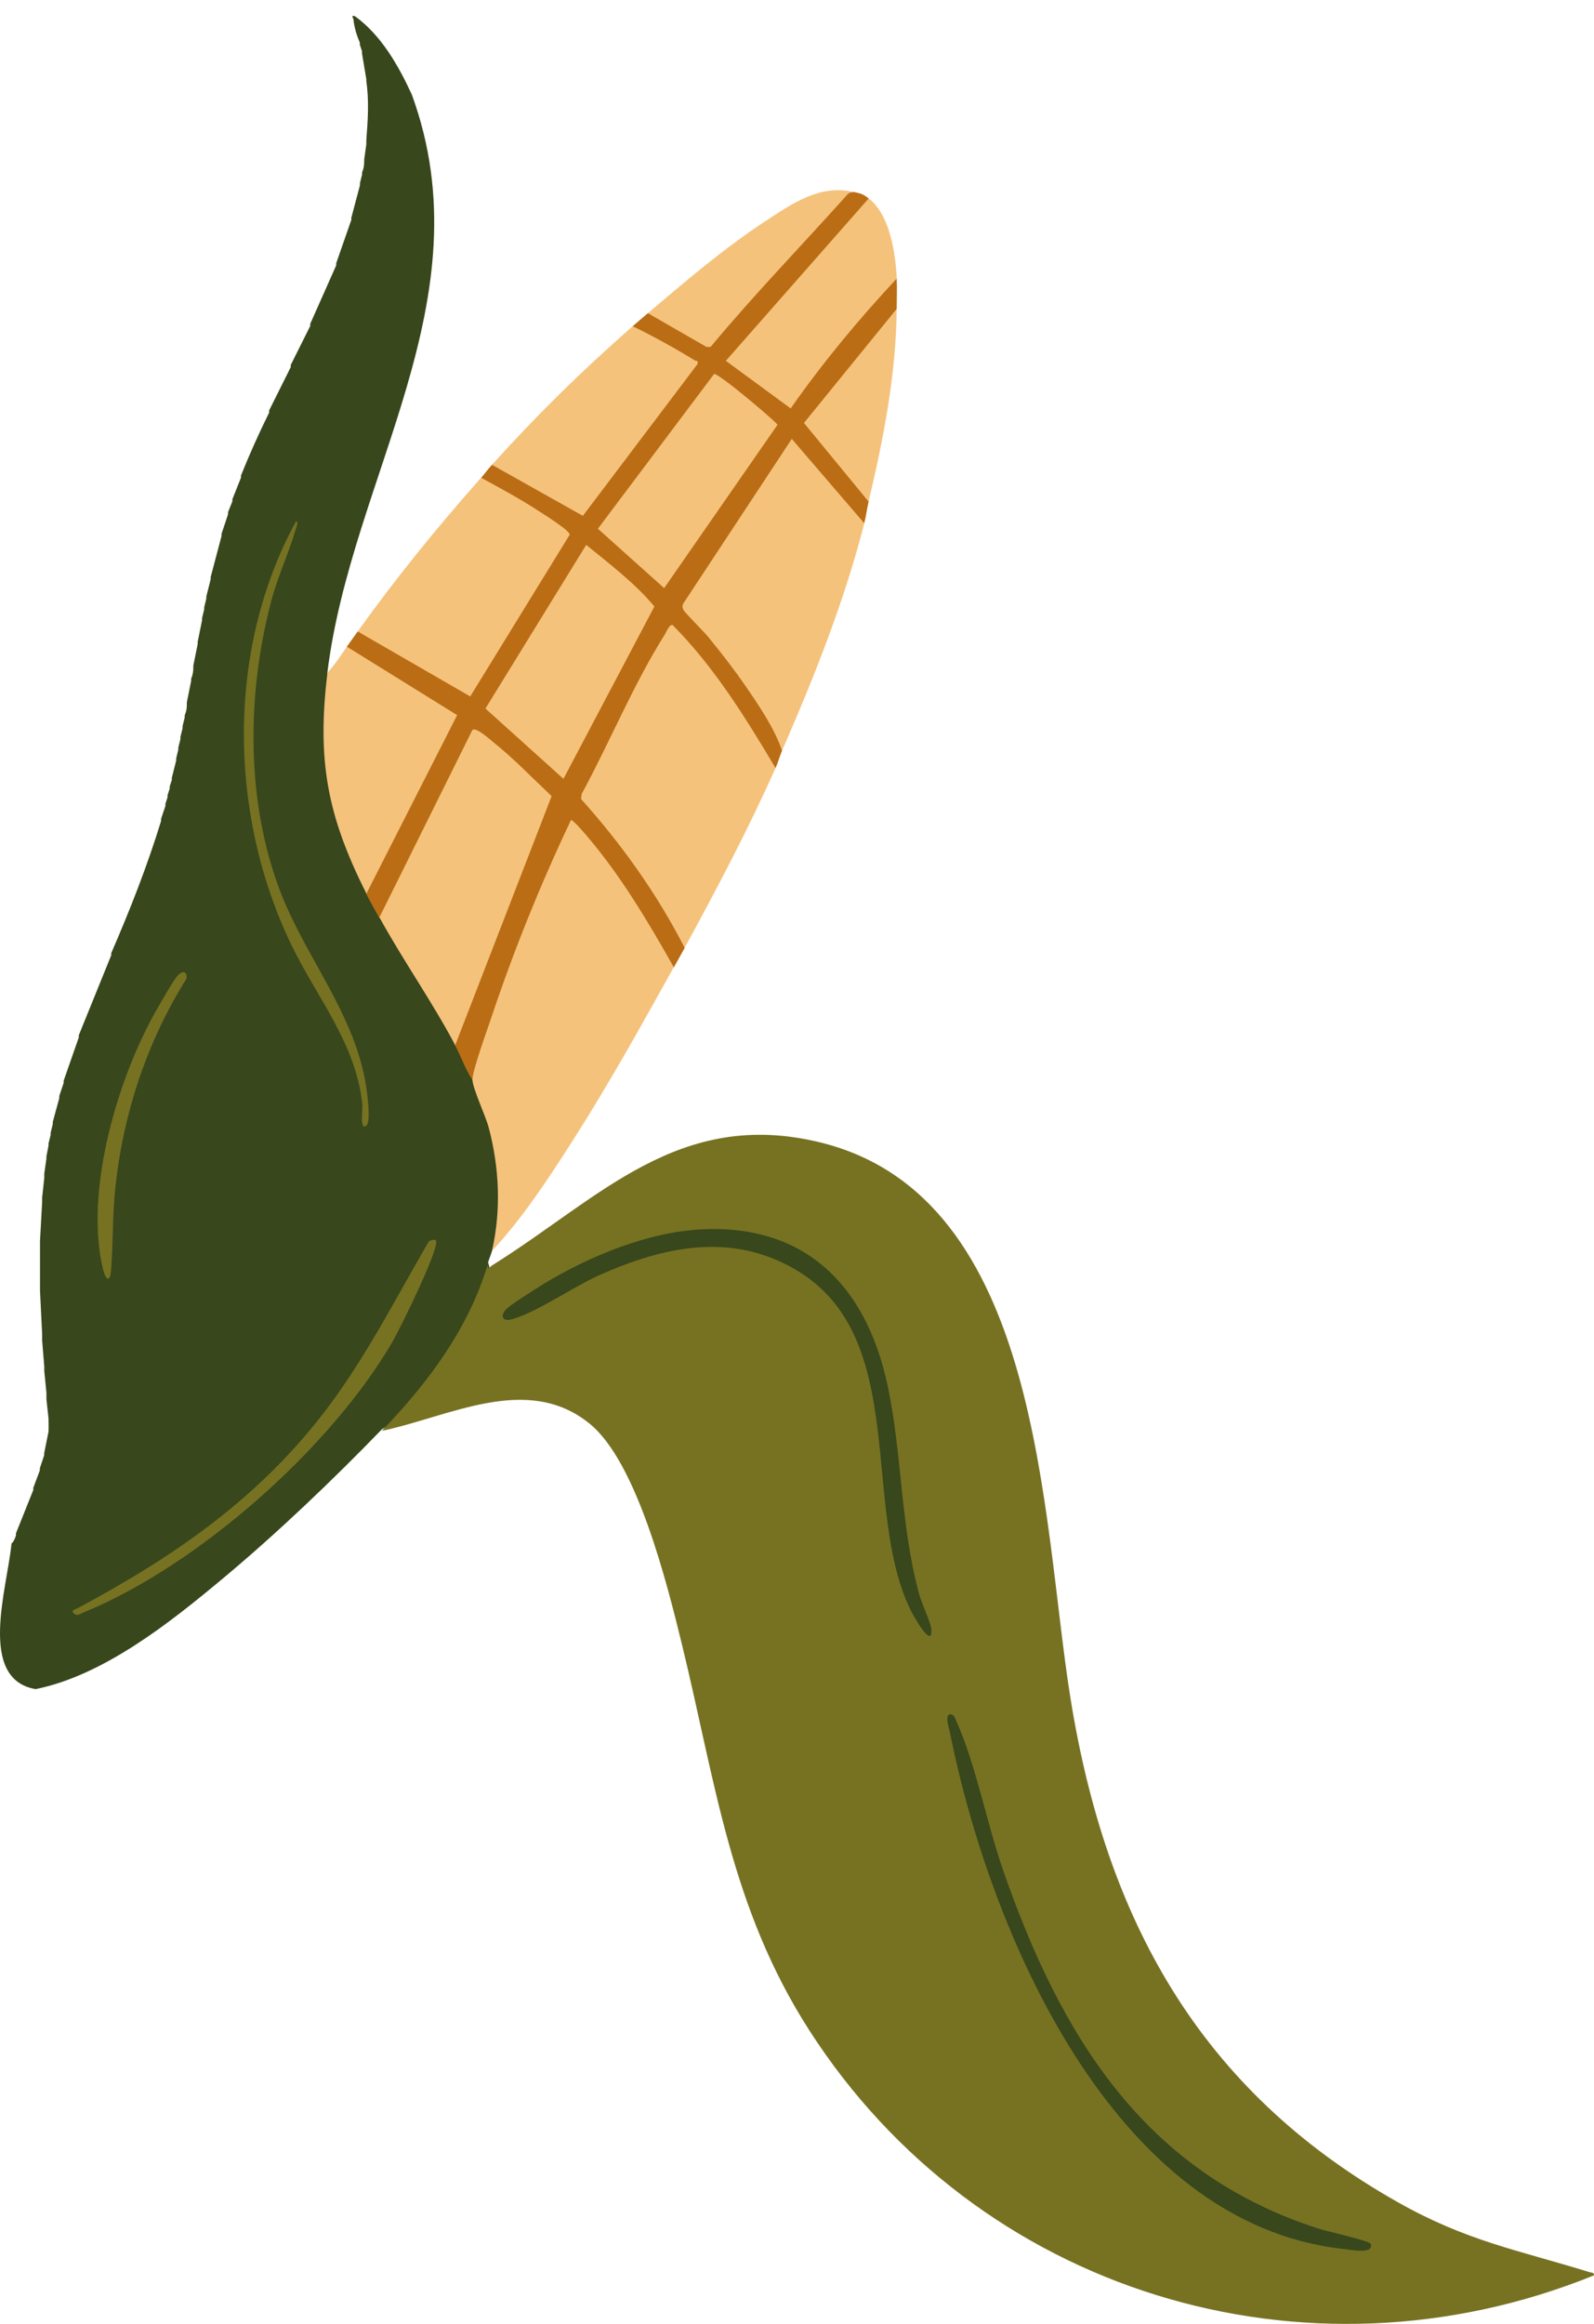
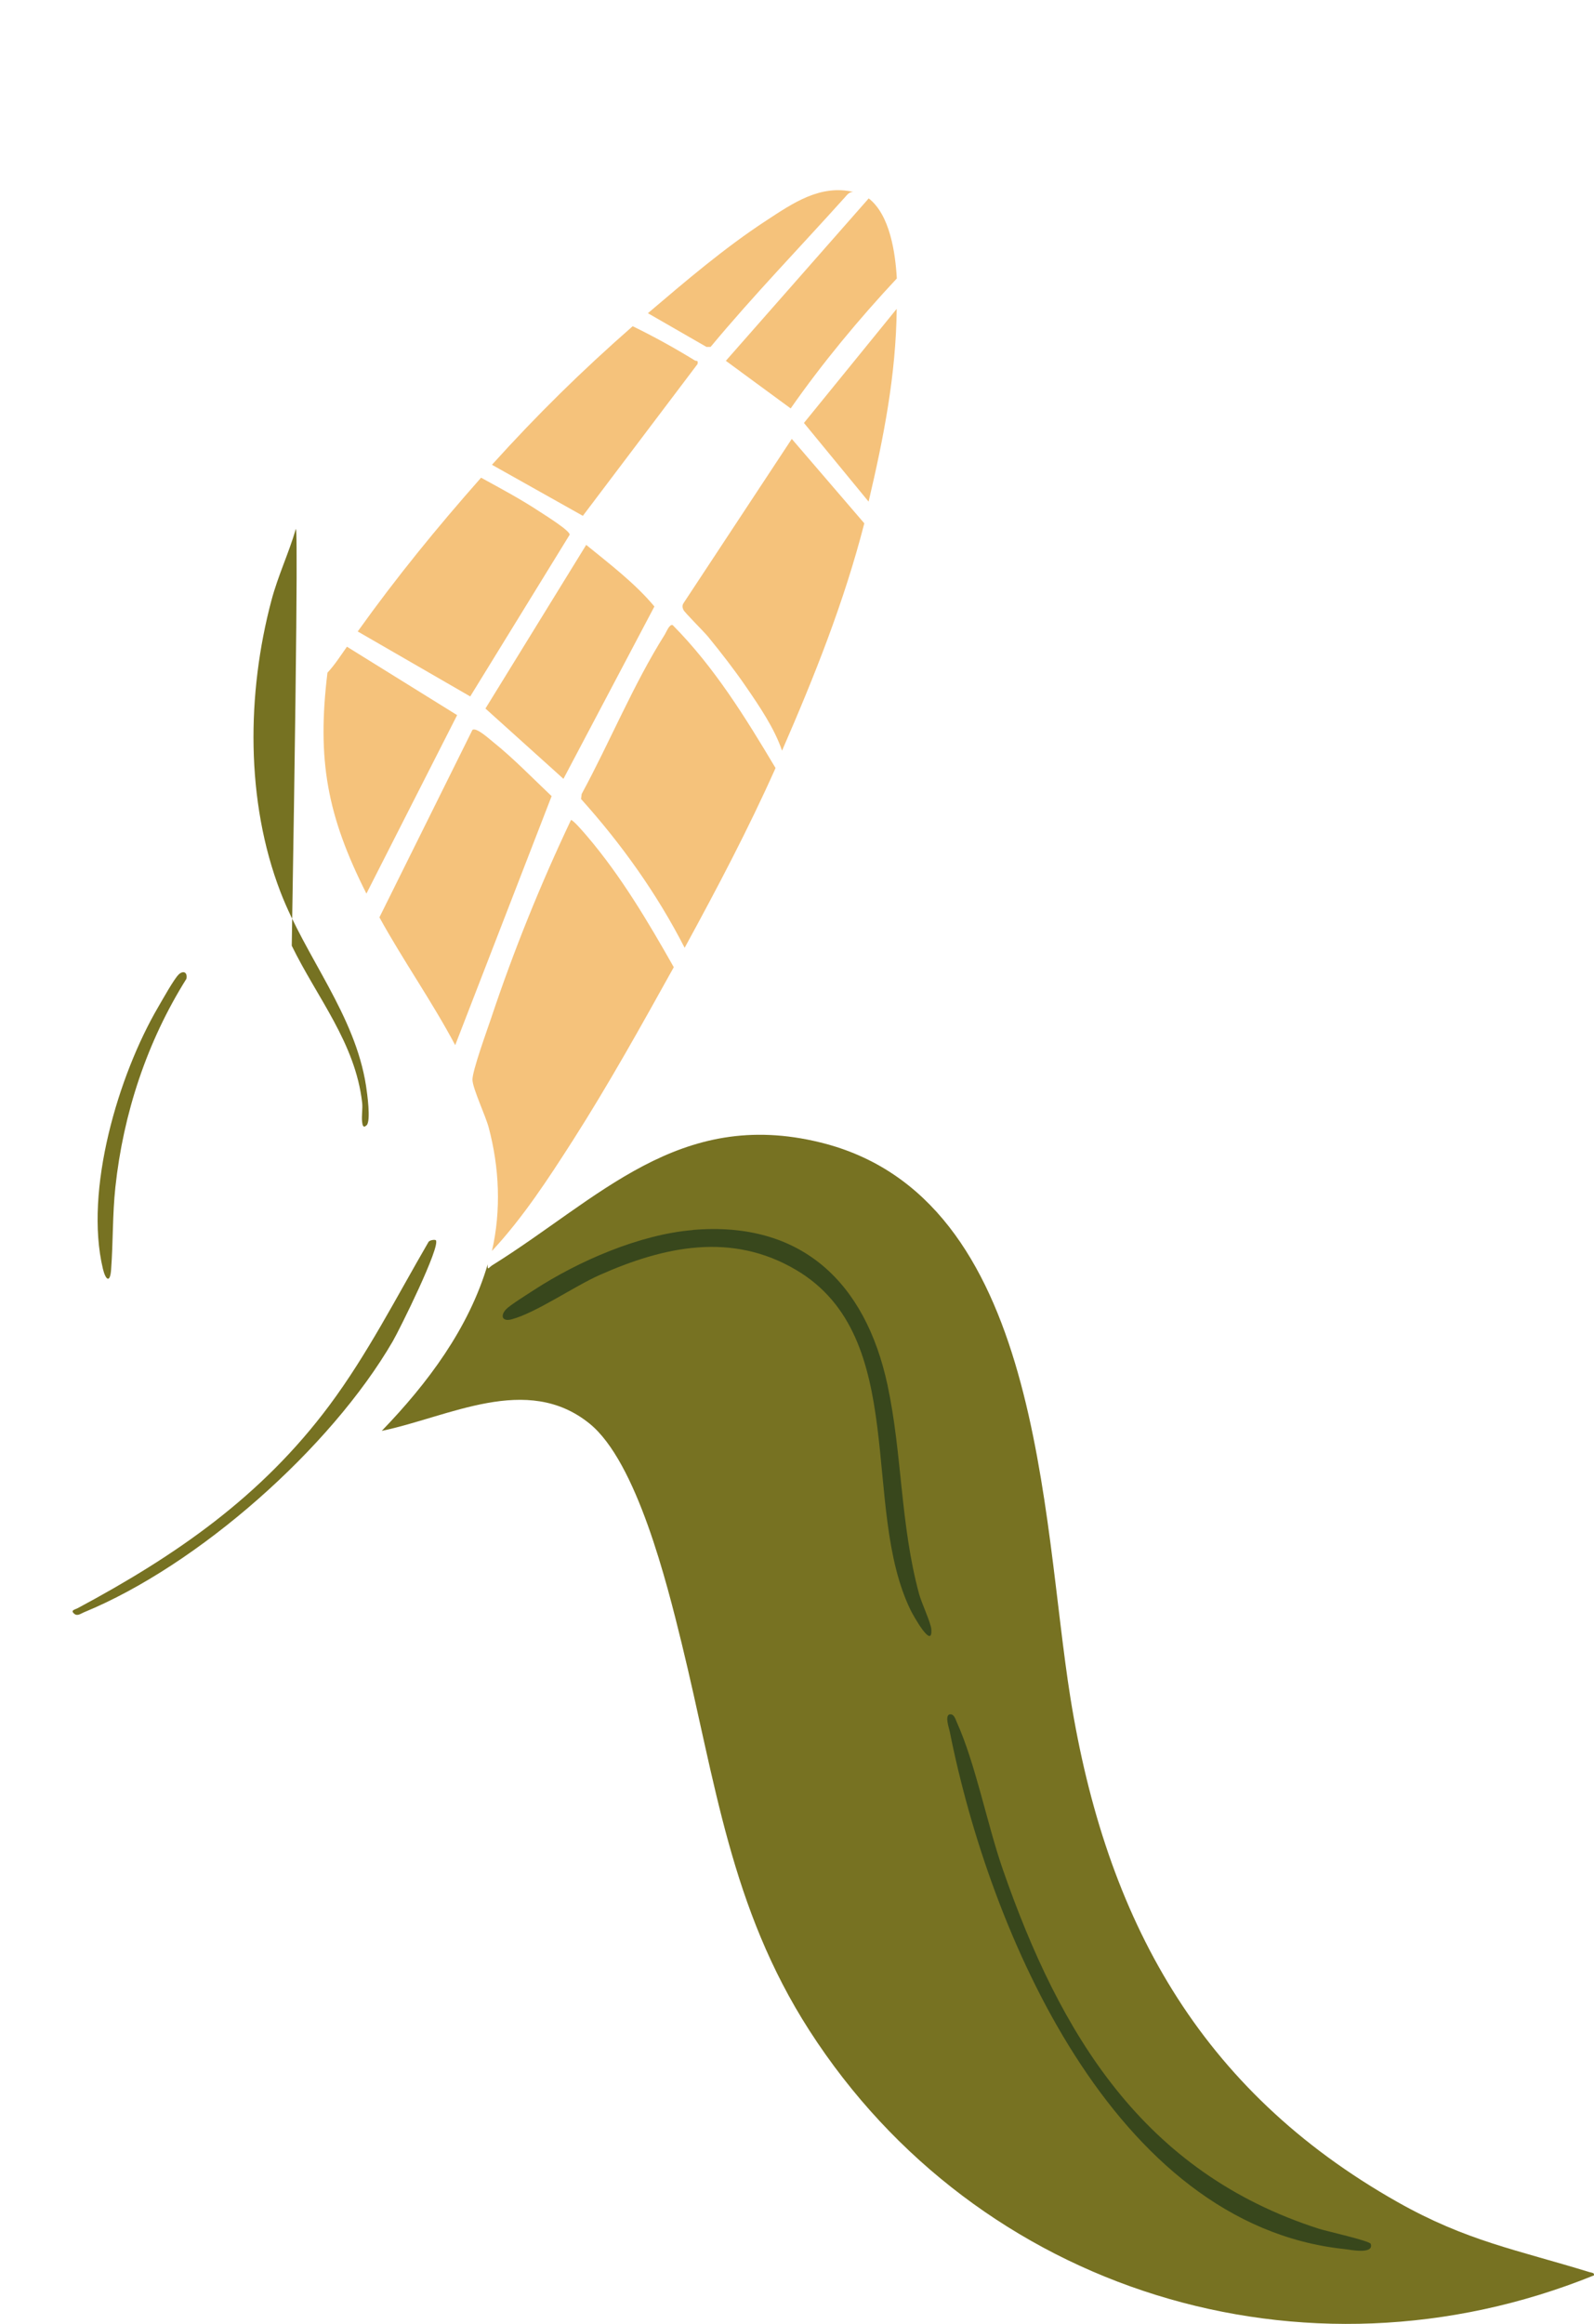
<svg xmlns="http://www.w3.org/2000/svg" fill="none" viewBox="0 0 70 102" height="102" width="70">
-   <path fill="#38471C" d="M22.058 52.469C22.049 50.633 21.577 49.087 20.949 47.465C20.927 47.403 20.828 47.394 20.748 47.398C20.672 46.886 20.485 46.066 19.986 45.879L19.951 45.545C19.046 43.798 18.035 42.109 16.921 40.478L16.658 40.269C16.738 39.841 16.488 39.391 16.087 39.222L16.074 38.772C14.644 36.031 14.104 33.028 14.519 29.962L14.376 29.53C15.423 20.93 21.381 13.159 18.084 4.149C17.495 2.875 16.751 1.565 15.611 0.727C15.481 0.66 15.437 0.705 15.517 0.821C15.553 1.177 15.651 1.525 15.802 1.868C15.807 1.899 15.798 1.93 15.802 1.961L15.896 2.246C15.9 2.278 15.891 2.309 15.896 2.34L16.087 3.481C16.087 3.512 16.087 3.543 16.087 3.574C16.212 4.403 16.154 5.294 16.087 6.141C16.087 6.203 16.087 6.266 16.087 6.332L15.994 6.996C15.994 7.028 15.994 7.059 15.994 7.09C15.994 7.259 15.967 7.415 15.9 7.567C15.9 7.598 15.905 7.629 15.9 7.66L15.807 8.039C15.802 8.07 15.811 8.102 15.807 8.133L15.428 9.559C15.419 9.59 15.437 9.625 15.428 9.652L14.764 11.555C14.755 11.582 14.773 11.622 14.764 11.648L13.623 14.215C13.61 14.242 13.637 14.282 13.623 14.309L12.768 16.02C12.754 16.046 12.781 16.087 12.768 16.113L11.819 18.016C11.805 18.043 11.832 18.083 11.819 18.11C11.373 19.014 10.959 19.932 10.584 20.868C10.575 20.895 10.593 20.935 10.584 20.961L10.206 21.91C10.197 21.942 10.214 21.977 10.206 22.004L10.014 22.481C10.009 22.512 10.018 22.548 10.014 22.574L9.729 23.43C9.724 23.461 9.733 23.497 9.729 23.523L9.252 25.328C9.247 25.359 9.252 25.39 9.252 25.422L9.06 26.184C9.056 26.215 9.065 26.246 9.06 26.277L8.967 26.656C8.962 26.687 8.971 26.718 8.967 26.75L8.873 27.128C8.873 27.16 8.873 27.191 8.873 27.222L8.682 28.171C8.682 28.202 8.682 28.233 8.682 28.265L8.49 29.214C8.49 29.245 8.49 29.276 8.49 29.307C8.49 29.477 8.463 29.633 8.396 29.784C8.396 29.815 8.396 29.846 8.396 29.878L8.205 30.827C8.2 30.858 8.209 30.889 8.205 30.92C8.209 31.09 8.178 31.25 8.111 31.397C8.107 31.428 8.116 31.459 8.111 31.491L8.018 31.869C8.013 31.901 8.022 31.932 8.018 31.963L7.924 32.342C7.92 32.373 7.929 32.404 7.924 32.435L7.83 32.814C7.826 32.845 7.835 32.877 7.83 32.908L7.737 33.286C7.737 33.318 7.737 33.349 7.737 33.38L7.545 34.142C7.541 34.173 7.55 34.209 7.545 34.236L7.452 34.521C7.447 34.552 7.456 34.588 7.452 34.614L7.358 34.9C7.354 34.931 7.363 34.966 7.358 34.993L7.265 35.278C7.26 35.309 7.269 35.341 7.265 35.372L7.073 35.942C7.069 35.973 7.077 36.009 7.073 36.036C6.467 38.01 5.709 39.939 4.885 41.833C4.876 41.86 4.894 41.9 4.885 41.926L3.459 45.442C3.45 45.469 3.468 45.509 3.459 45.536L2.795 47.438C2.791 47.47 2.8 47.501 2.795 47.532L2.604 48.102C2.599 48.134 2.608 48.165 2.604 48.196L2.318 49.243C2.314 49.274 2.323 49.31 2.318 49.337L2.225 49.715C2.22 49.747 2.229 49.778 2.225 49.809L2.131 50.188C2.131 50.219 2.131 50.25 2.131 50.281L2.038 50.758C2.038 50.789 2.038 50.821 2.038 50.852L1.944 51.516C1.944 51.578 1.944 51.64 1.944 51.707L1.851 52.563C1.851 52.625 1.851 52.688 1.851 52.754L1.757 54.465C1.757 55.192 1.757 55.923 1.757 56.653L1.851 58.556C1.851 58.65 1.851 58.748 1.851 58.841L1.944 59.982C1.944 60.044 1.944 60.107 1.944 60.174L2.038 61.123C2.038 61.216 2.038 61.314 2.038 61.408L2.131 62.263C2.131 62.45 2.14 62.647 2.131 62.834L1.94 63.783C1.935 63.814 1.944 63.845 1.94 63.876L1.748 64.447C1.744 64.478 1.757 64.514 1.748 64.54L1.463 65.302C1.454 65.334 1.472 65.369 1.463 65.396L0.701 67.299C0.692 67.325 0.71 67.365 0.701 67.392C0.643 67.579 0.576 67.691 0.505 67.749C0.327 69.674 -1.01 73.697 1.565 74.138C4.569 73.532 7.501 71.189 9.782 69.286C12.162 67.303 14.617 64.959 16.773 62.731L17.34 62.41C18.289 61.381 19.189 60.289 19.933 59.1C20.352 58.431 21.568 56.31 21.492 55.651C21.483 55.571 21.461 55.49 21.434 55.41C21.488 55.223 21.586 55.005 21.626 54.84C22.085 54.131 22.085 53.231 22.081 52.402L22.058 52.469Z" />
  <path fill="#777222" d="M21.417 55.477C21.399 55.807 21.466 55.629 21.617 55.535C26.309 52.612 29.812 48.619 36.023 50.143C45.786 52.536 45.733 66.581 47.007 74.522C48.562 84.213 52.657 91.731 61.377 96.654C64.407 98.365 66.609 98.744 69.808 99.729C69.897 99.756 70.026 99.747 69.995 99.871C57.291 105.014 42.939 100.611 35.546 89.124C32.066 83.714 31.42 78.193 29.932 72.115C29.295 69.518 27.967 64.153 25.881 62.477C23.132 60.263 19.715 62.192 16.765 62.803C18.774 60.722 20.592 58.302 21.421 55.481L21.417 55.477Z" />
-   <path fill="#BA6D14" d="M37.48 8.422C37.792 8.494 37.877 8.498 38.144 8.708L38.242 8.881L32.178 15.77C32.975 16.421 33.813 17.058 34.691 17.673C35.916 15.908 37.266 14.202 38.741 12.638C38.826 12.549 38.928 12.477 39.035 12.41C39.142 12.344 39.258 12.281 39.378 12.228C39.401 12.66 39.378 13.123 39.378 13.56L39.218 14.059L35.564 18.551L38.082 21.643L38.144 22.017C38.073 22.32 38.037 22.646 37.952 22.966L37.752 23.024L34.789 19.58L30.163 26.602C31.839 28.372 33.242 30.346 34.383 32.529L34.343 32.952C34.241 33.184 34.174 33.451 34.058 33.714L33.822 33.567C32.565 31.464 31.126 29.499 29.508 27.672C28.145 30.06 26.884 32.502 25.716 34.998C27.218 36.753 28.844 38.803 29.945 40.973C29.99 41.062 30.016 41.169 30.034 41.276C30.052 41.383 30.061 41.494 30.065 41.61C29.909 41.895 29.749 42.181 29.589 42.466L29.348 42.296C28.118 40.126 26.71 38.117 25.124 36.272C23.524 39.872 21.956 43.682 20.944 47.318L20.748 47.407C20.436 46.935 20.253 46.387 19.986 45.888L19.933 45.496L23.996 35.002C23.065 33.977 22.014 33.073 20.833 32.297L16.876 40.264L16.653 40.282C16.461 39.935 16.265 39.596 16.083 39.235L16.069 38.843L19.817 31.473L15.223 28.617V28.394C15.383 28.171 15.543 27.948 15.699 27.73L15.873 27.61C17.446 28.559 19.024 29.445 20.614 30.265L24.785 23.483C23.684 22.659 22.513 21.901 21.274 21.211L21.118 20.984C21.26 20.823 21.407 20.618 21.595 20.413L21.764 20.288L25.543 22.396L30.364 16.02C29.584 15.521 28.795 15.039 27.993 14.58L27.771 14.331C27.989 14.139 28.216 13.948 28.434 13.761L28.648 13.662L31.095 15.088C33.002 12.843 34.967 10.646 36.985 8.498L37.462 8.431L37.48 8.422Z" />
  <path fill="#F5C27B" d="M29.589 42.452C28.167 45.01 26.737 47.581 25.16 50.05C24.081 51.734 22.967 53.445 21.604 54.907C22.014 53.12 21.929 51.248 21.461 49.488C21.323 48.971 20.762 47.786 20.748 47.398C20.735 47.011 21.408 45.17 21.577 44.663C22.562 41.713 23.743 38.798 25.075 35.991C25.16 35.973 25.681 36.584 25.783 36.704C27.276 38.455 28.462 40.461 29.589 42.452Z" />
  <path fill="#F5C27B" d="M34.058 33.71C32.851 36.414 31.483 39.003 30.066 41.601C28.854 39.231 27.294 37.047 25.516 35.069L25.543 34.85C26.782 32.569 27.811 30.043 29.197 27.846C29.268 27.734 29.398 27.382 29.54 27.436C31.367 29.276 32.735 31.491 34.058 33.71Z" />
  <path fill="#F5C27B" d="M37.957 22.966C37.066 26.429 35.765 29.686 34.343 32.948C34.013 31.972 33.34 30.983 32.748 30.123C32.24 29.383 31.674 28.657 31.108 27.962C30.921 27.73 30.07 26.892 30.012 26.767C29.967 26.665 29.954 26.589 30.008 26.487L34.771 19.264L37.957 22.971V22.966Z" />
  <path fill="#F5C27B" d="M21.131 20.97C21.996 21.443 22.869 21.91 23.689 22.45C23.912 22.597 25.035 23.292 25.017 23.47L20.65 30.568L15.709 27.716C17.42 25.324 19.184 23.163 21.127 20.966L21.131 20.97Z" />
  <path fill="#F5C27B" d="M16.091 39.222C14.367 35.804 13.913 33.367 14.38 29.526C14.701 29.183 14.964 28.768 15.236 28.385L20.075 31.388L16.091 39.222Z" />
  <path fill="#F5C27B" d="M27.784 14.318C28.715 14.772 29.629 15.276 30.511 15.819C30.582 15.864 30.672 15.788 30.631 15.98L25.596 22.641L21.604 20.4C23.618 18.172 25.525 16.3 27.784 14.318Z" />
  <path fill="#F5C27B" d="M39.383 12.223C37.717 14.006 36.117 15.931 34.722 17.927L31.875 15.837L38.149 8.708C39.085 9.434 39.321 11.109 39.383 12.223Z" />
  <path fill="#F5C27B" d="M37.48 8.422C37.293 8.422 37.213 8.538 37.101 8.663C35.136 10.851 33.087 12.963 31.206 15.226H31.023L28.452 13.747C30.114 12.335 31.812 10.882 33.653 9.679C34.829 8.908 36.028 8.084 37.485 8.427L37.48 8.422Z" />
  <path fill="#F5C27B" d="M38.144 22.017L35.305 18.564L39.378 13.556C39.351 16.443 38.803 19.224 38.144 22.017Z" />
  <path fill="#F5C27B" d="M19.99 45.874C18.974 43.958 17.709 42.167 16.662 40.264L20.748 32.034C20.931 31.919 21.474 32.426 21.652 32.565C22.557 33.291 23.381 34.147 24.224 34.944L19.99 45.874Z" />
  <path fill="#777222" d="M19.135 54.43C19.385 54.653 17.531 58.387 17.25 58.868C14.528 63.556 8.704 68.707 3.678 70.77C3.553 70.823 3.397 70.948 3.263 70.832C3.072 70.676 3.299 70.645 3.401 70.591C7.737 68.27 11.485 65.681 14.461 61.689C16.132 59.447 17.407 56.938 18.806 54.532C18.85 54.421 19.1 54.403 19.135 54.434V54.43Z" />
-   <path fill="#767222" d="M16.091 49.395C15.953 49.528 15.918 49.386 15.904 49.252C15.869 48.985 15.935 48.673 15.904 48.397C15.601 45.767 13.921 43.789 12.812 41.508C10.031 35.777 9.924 28.501 13.004 22.873C13.124 22.931 13.012 23.136 12.986 23.234C12.687 24.268 12.21 25.261 11.921 26.349C10.833 30.435 10.784 35.171 12.317 39.151C13.422 42.02 15.588 44.529 16.074 47.657C16.123 47.978 16.296 49.199 16.1 49.39L16.091 49.395Z" />
+   <path fill="#767222" d="M16.091 49.395C15.953 49.528 15.918 49.386 15.904 49.252C15.869 48.985 15.935 48.673 15.904 48.397C15.601 45.767 13.921 43.789 12.812 41.508C13.124 22.931 13.012 23.136 12.986 23.234C12.687 24.268 12.21 25.261 11.921 26.349C10.833 30.435 10.784 35.171 12.317 39.151C13.422 42.02 15.588 44.529 16.074 47.657C16.123 47.978 16.296 49.199 16.1 49.39L16.091 49.395Z" />
  <path fill="#777222" d="M7.848 42.769C8.044 42.59 8.24 42.662 8.187 42.96C6.458 45.714 5.415 48.864 5.067 52.104C4.938 53.303 4.969 54.519 4.88 55.718C4.836 56.337 4.64 56.19 4.519 55.691C3.695 52.246 5.192 47.198 6.948 44.199C7.117 43.909 7.656 42.943 7.848 42.773V42.769Z" />
  <path fill="#38471C" d="M30.426 53.984C35.207 53.579 38.01 56.306 38.973 60.784C39.623 63.814 39.53 66.88 40.358 69.95C40.461 70.338 40.88 71.233 40.898 71.505C40.965 72.441 40.113 70.921 39.998 70.69C37.779 66.167 39.966 58.712 34.976 55.749C32.133 54.06 29.161 54.706 26.322 55.967C25.204 56.466 23.524 57.629 22.459 57.91C22.058 58.012 21.96 57.758 22.218 57.473C22.392 57.286 23.181 56.796 23.453 56.618C25.409 55.348 28.082 54.185 30.422 53.989L30.426 53.984Z" />
  <path fill="#38471C" d="M41.713 75.248C41.901 75.212 41.967 75.484 42.021 75.6C42.836 77.4 43.353 80.078 44.035 82.043C46.557 89.302 50.206 95.349 57.915 97.822C58.258 97.933 60.157 98.352 60.197 98.49C60.335 98.958 59.323 98.749 59.02 98.713C48.865 97.621 43.442 84.726 41.709 76.005C41.678 75.854 41.477 75.293 41.709 75.243L41.713 75.248Z" />
  <path fill="#F5C27B" d="M24.741 34.182L21.318 31.099L25.743 23.916C26.777 24.758 27.891 25.604 28.738 26.62L24.745 34.182H24.741Z" />
-   <path fill="#F5C27B" d="M31.362 16.412C31.554 16.381 33.862 18.319 34.147 18.64L29.166 25.814L26.256 23.207L31.358 16.416L31.362 16.412Z" />
</svg>